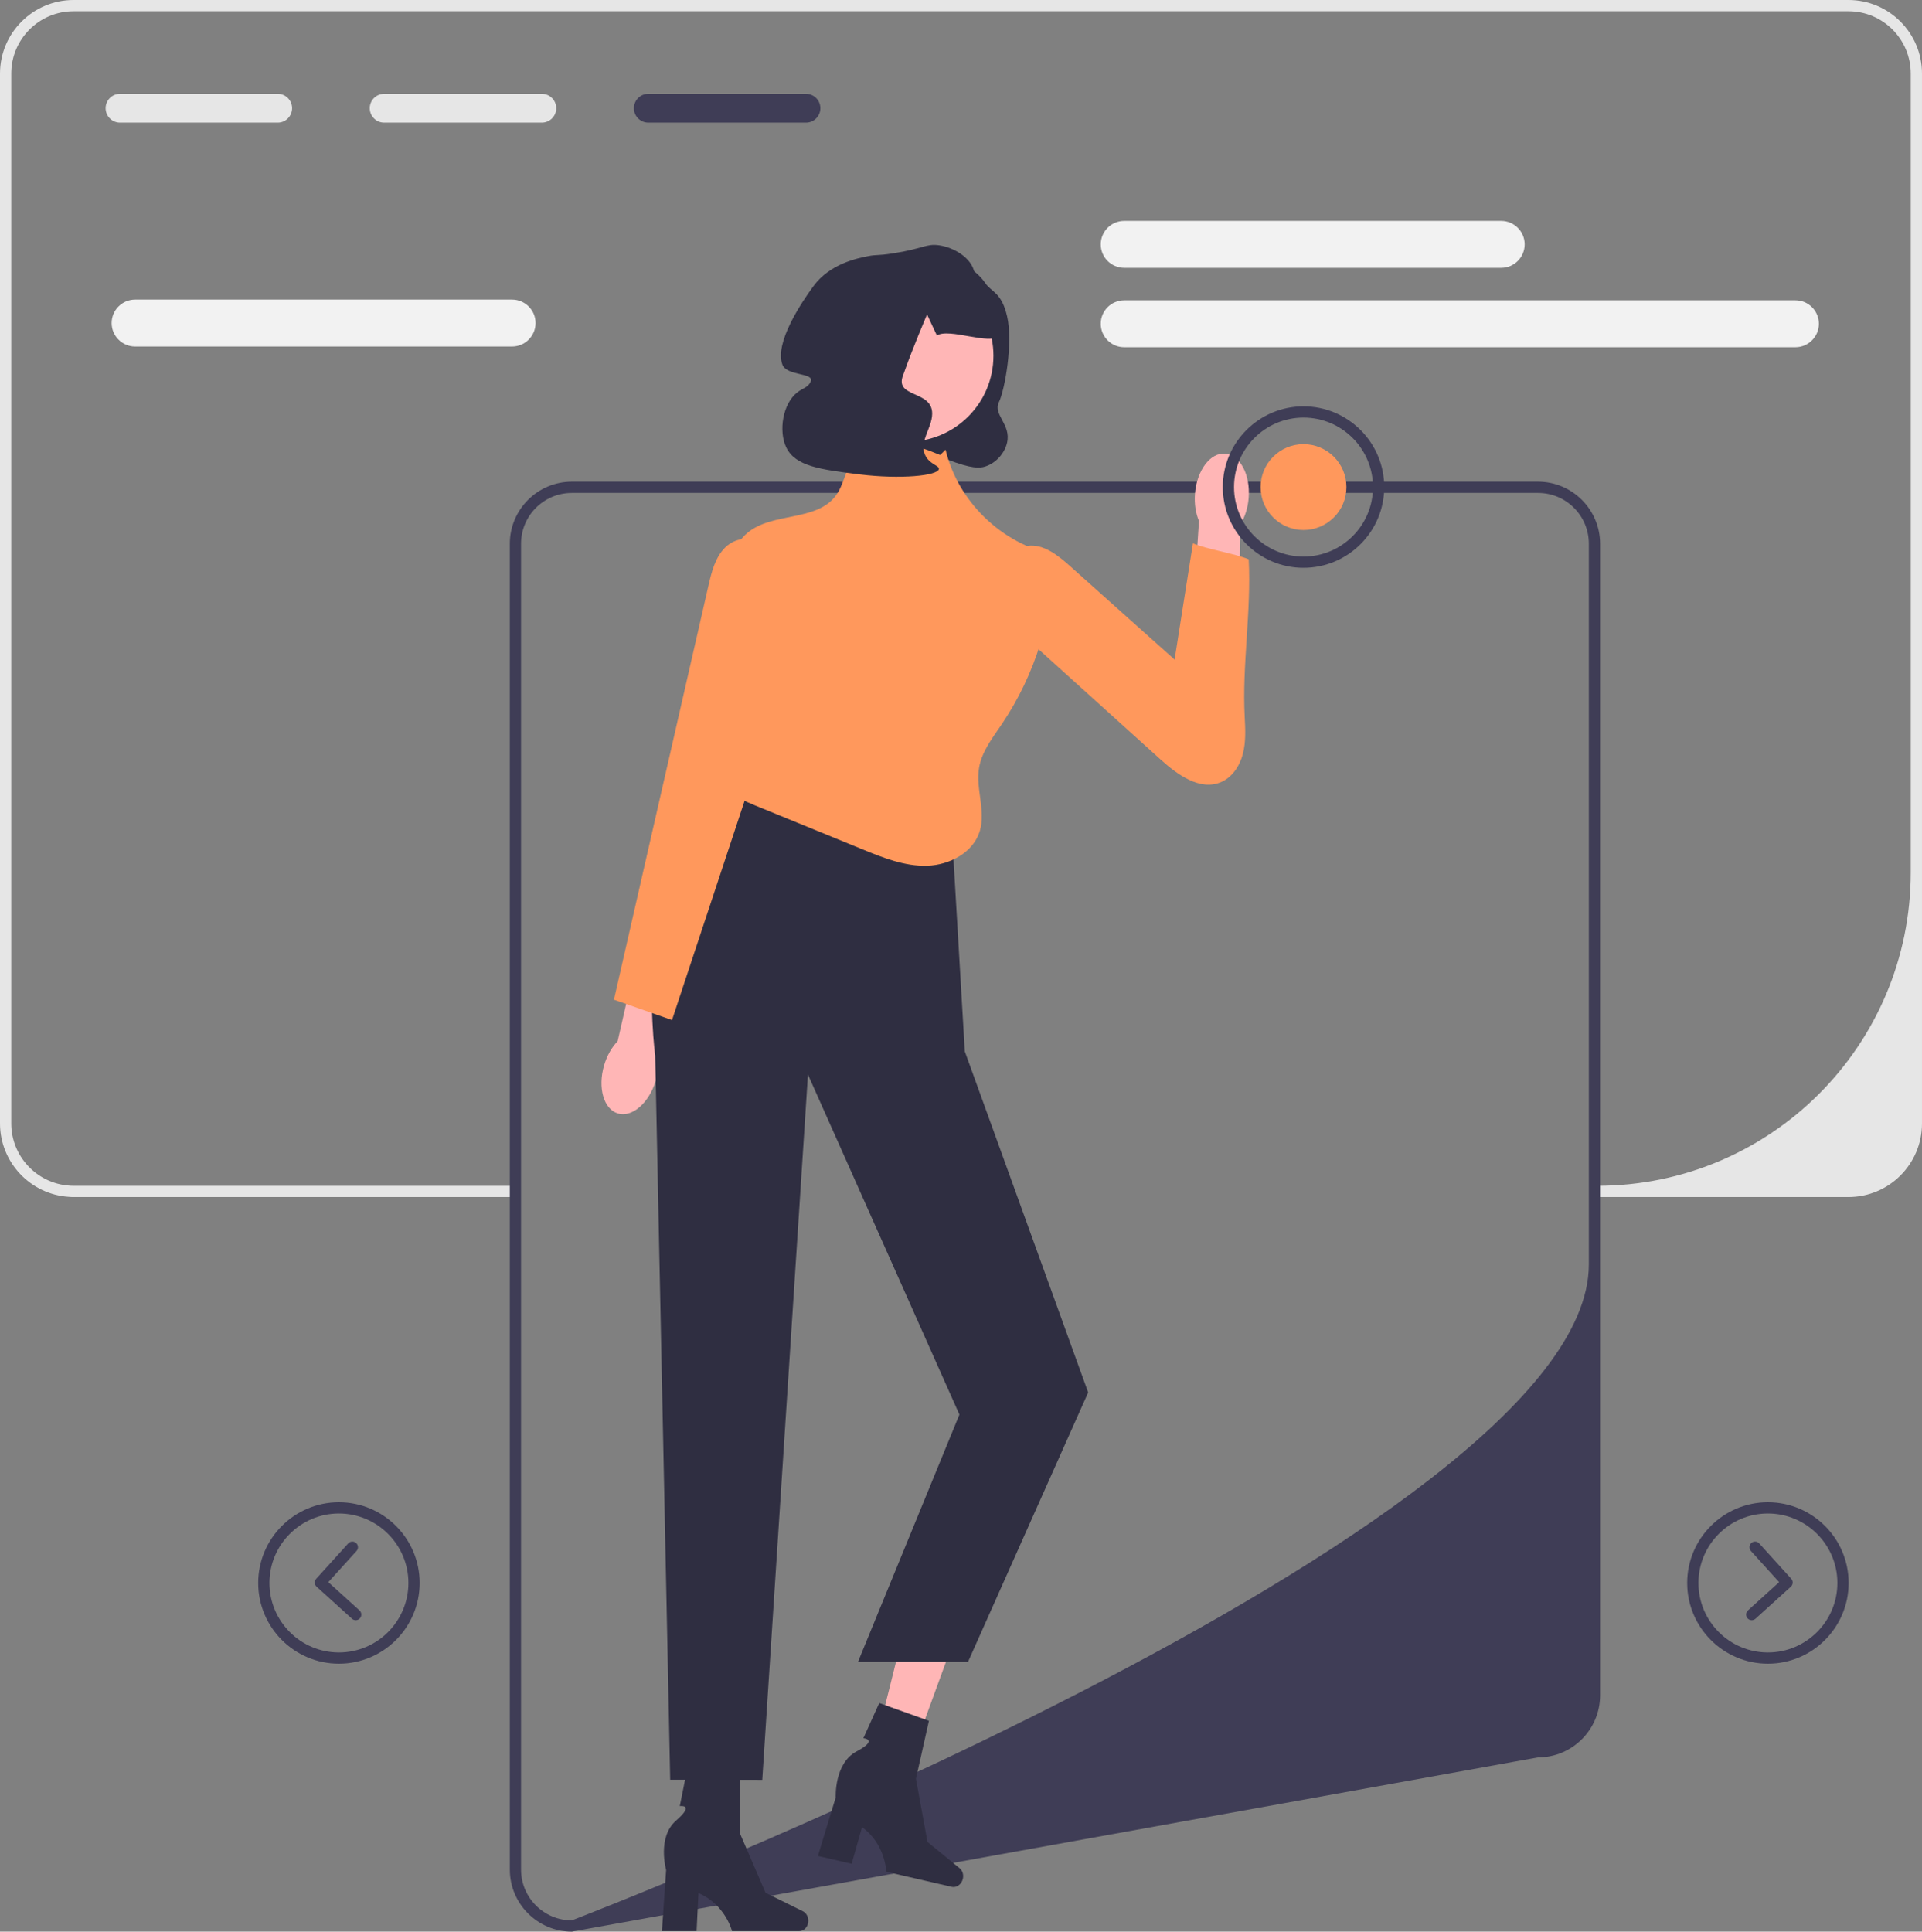
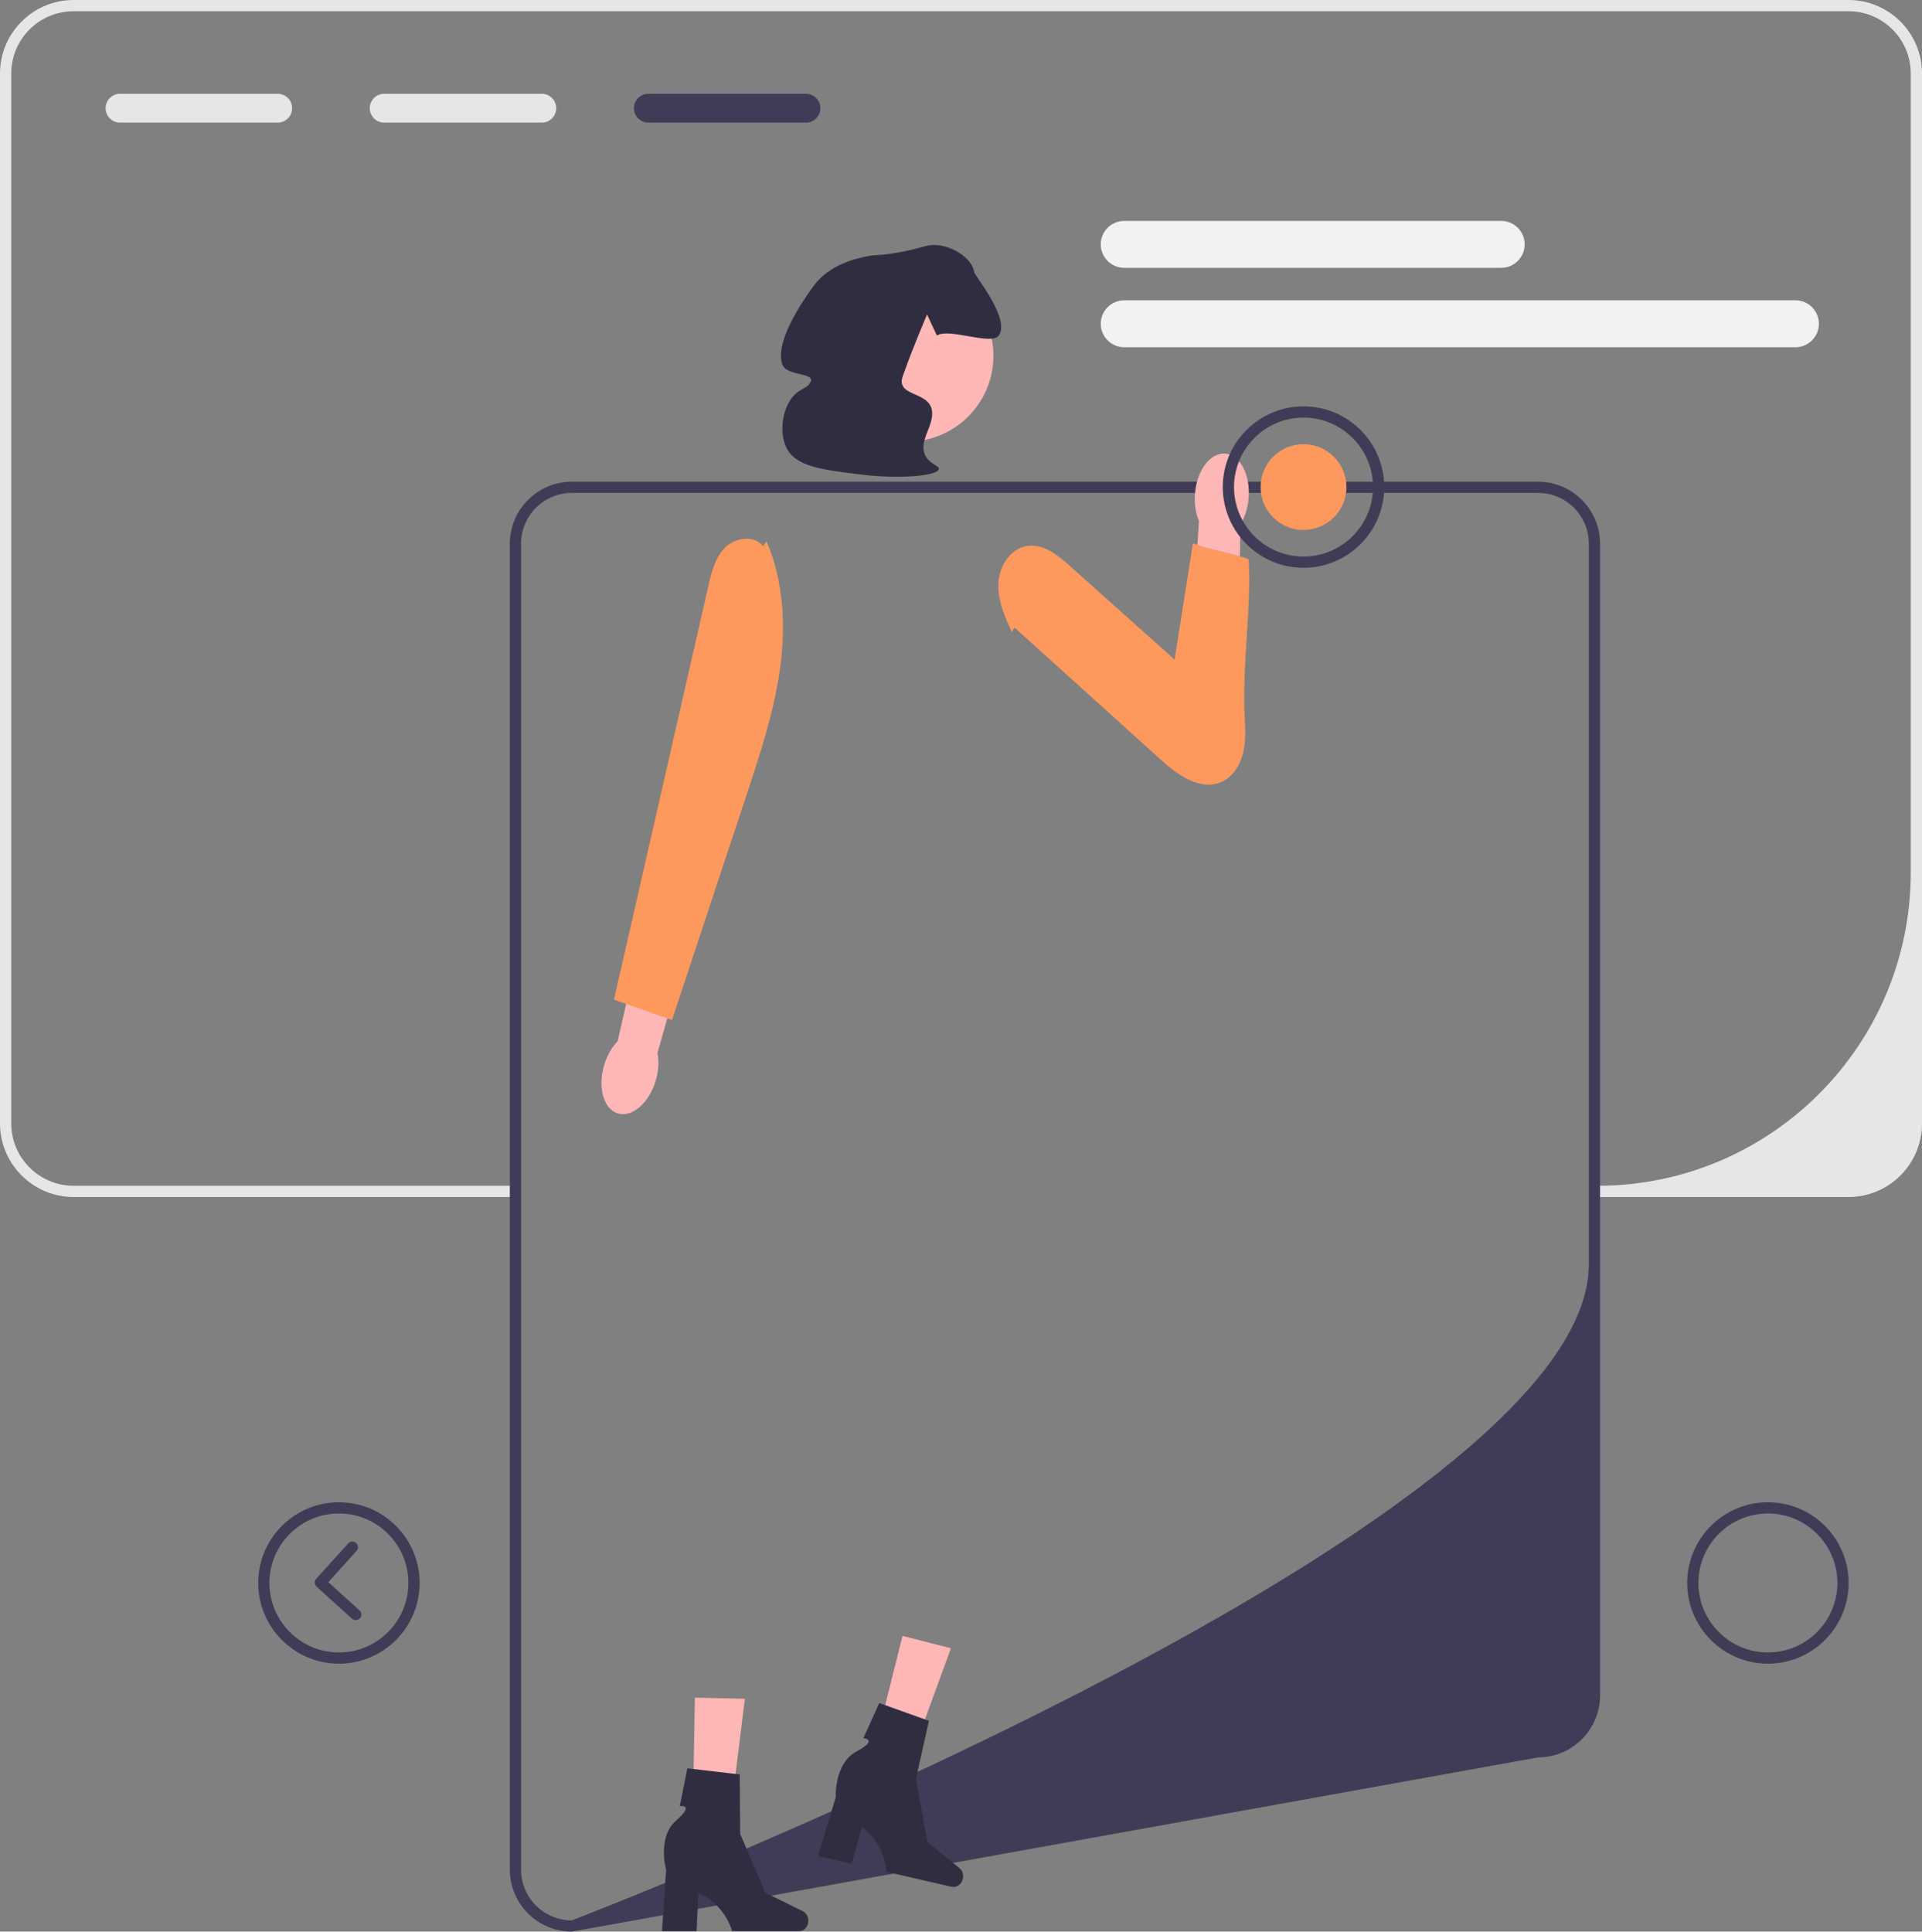
<svg xmlns="http://www.w3.org/2000/svg" width="342" height="343.711" viewBox="0 0 342 343.711">
  <rect x="0" y="0" width="342" height="343.711" fill="#808080" stroke="none" />
  <path d="M328.91,0H13.1C5.865,0,0,5.865,0,13.1V199.9c0,6.92,5.41,12.62,12.22,13.06,.29,.03,.58,.04,.88,.04H91.717v-2H13.1c-.3,0-.59-.01-.88-.04-5.71-.45-10.22-5.24-10.22-11.06V13.09c-0-6.125,4.965-11.09,11.09-11.09H328.91c6.125,0,11.09,4.965,11.09,11.09V155.22c0,30.806-24.974,55.78-55.78,55.78h-0v2h44.69c7.229,0,13.09-5.861,13.09-13.09V13.09c0-7.229-5.861-13.09-13.09-13.09Z" fill="#e6e6e6" />
  <g>
    <path d="M267.125,47.659h-67.085c-2.301,0-4.174-1.872-4.174-4.174s1.873-4.174,4.174-4.174h67.085c2.301,0,4.174,1.872,4.174,4.174s-1.873,4.174-4.174,4.174Z" fill="#f2f2f2" />
-     <path d="M91.125,61.659H24.04c-2.301,0-4.174-1.872-4.174-4.174s1.872-4.174,4.174-4.174H91.125c2.301,0,4.174,1.872,4.174,4.174s-1.872,4.174-4.174,4.174Z" fill="#f2f2f2" />
    <path d="M319.478,61.786h-119.438c-2.301,0-4.174-1.872-4.174-4.174s1.873-4.174,4.174-4.174h119.438c2.301,0,4.174,1.872,4.174,4.174s-1.873,4.174-4.174,4.174Z" fill="#f2f2f2" />
  </g>
  <path d="M90.717,332.671V96.751c0-6.087,4.952-11.04,11.04-11.04h171.92c6.087,0,11.04,4.953,11.04,11.04v204.92c0,6.087-4.953,11.04-11.04,11.04l-171.92,31c-6.088,0-11.04-4.953-11.04-11.04ZM282.717,96.751c0-4.993-4.047-9.04-9.04-9.04H101.757c-4.993,0-9.04,4.047-9.04,9.04v235.92c0,4.993,4.047,9.04,9.04,9.04,0,0,180.96-69.375,180.96-116.713V96.751Z" fill="#3f3d56" />
  <g>
    <path d="M314.581,296.035c-7.92,0-14.363-6.443-14.363-14.364,0-7.92,6.443-14.363,14.363-14.363,7.92,0,14.364,6.443,14.364,14.363,0,7.92-6.443,14.364-14.364,14.364Zm0-26.727c-6.817,0-12.363,5.546-12.363,12.363,0,6.817,5.546,12.364,12.363,12.364,6.817,0,12.364-5.546,12.364-12.364,0-6.817-5.546-12.363-12.364-12.363Z" fill="#3f3d56" />
-     <path d="M311.702,288.292c-.272,0-.544-.111-.741-.329-.371-.41-.34-1.042,.07-1.413l5.549-5.024-5.023-5.549c-.371-.409-.339-1.042,.07-1.412s1.042-.339,1.412,.07l5.694,6.29c.371,.409,.34,1.042-.07,1.412l-6.29,5.695c-.191,.173-.432,.259-.671,.259Z" fill="#3f3d56" />
  </g>
  <g>
    <path d="M60.309,296.035c-7.92,0-14.364-6.443-14.364-14.364,0-7.92,6.443-14.363,14.364-14.363,7.92,0,14.363,6.443,14.363,14.363,0,7.92-6.443,14.364-14.363,14.364Zm0-26.727c-6.817,0-12.364,5.546-12.364,12.363,0,6.817,5.546,12.364,12.364,12.364,6.817,0,12.363-5.546,12.363-12.364,0-6.817-5.546-12.363-12.363-12.363Z" fill="#3f3d56" />
    <path d="M63.298,288.292c-.239,0-.479-.085-.671-.259l-6.29-5.695c-.41-.371-.441-1.003-.07-1.412l5.694-6.29c.37-.41,1.003-.441,1.412-.07s.441,1.003,.07,1.412l-5.023,5.549,5.549,5.024c.41,.371,.441,1.003,.07,1.413-.197,.218-.469,.329-.741,.329Z" fill="#3f3d56" />
  </g>
  <g>
-     <path d="M168.52,46.555c3.009-.178,5.599,2.071,6.796,3.815,1.147,1.673,2.879,1.601,3.883,5.894,1.078,4.61-.352,12.994-1.456,15.302-1.082,2.261,2.204,3.904,1.456,7.207-.406,1.793-1.892,3.595-3.883,4.239-.958,.31-2.36,.457-6.796-1.272-5.612-2.188-8.418-3.282-9.708-5.511-1.285-2.22-.013-3.361,.971-9.326,1.457-8.832-.519-11.247,2.427-15.685,.91-1.371,2.964-4.465,6.31-4.663Z" fill="#2f2e41" />
    <path d="M107.496,189.547c.516-1.746,1.384-3.23,2.409-4.284l3.867-16.94,8.007,2.076-4.785,16.961c.287,1.442,.208,3.16-.308,4.906-1.179,3.988-4.193,6.612-6.73,5.862-2.538-.75-3.639-4.592-2.46-8.58h0l0-0Z" fill="#ffb6b6" />
    <path d="M222.185,88.598c-.143,1.815-.684,3.447-1.469,4.691l-.272,17.374-8.263-.371,1.165-17.584c-.58-1.352-.858-3.048-.715-4.863,.327-4.146,2.731-7.338,5.369-7.13s4.512,3.738,4.185,7.883h0Z" fill="#ffb6b6" />
    <g>
      <polygon points="123.16 329.209 129.185 329.351 132.543 302.285 123.652 302.074 123.16 329.209" fill="#ffb6b6" />
      <path d="M143.83,341.778h0c0,1.018-.722,1.843-1.613,1.843h-11.958s-1.177-4.73-5.975-6.766l-.331,6.766h-6.169l.747-10.88s-1.65-5.821,1.777-8.796c3.427-2.975,.651-2.561,.651-2.561l1.348-6.734,9.322,1.096,.069,10.57,4.524,10.492,6.635,3.278c.591,.292,.973,.956,.973,1.691l0,0h0Z" fill="#2f2e41" />
    </g>
    <g>
      <polygon points="154.014 317.418 159.852 318.91 169.207 293.29 160.59 291.088 154.014 317.418" fill="#ffb6b6" />
      <path d="M171.331,334.31h0c-.229,.992-1.118,1.633-1.986,1.433l-11.653-2.687s-.084-4.874-4.302-7.936l-1.843,6.519-6.011-1.386,3.173-10.434s-.3-6.043,3.708-8.172c4.008-2.129,1.21-2.349,1.21-2.349l2.827-6.259,8.837,3.163-2.308,10.315,2.051,11.24,5.729,4.685c.51,.417,.733,1.151,.568,1.867l0,0-0,0Z" fill="#2f2e41" />
    </g>
-     <path d="M169.248,145.821l2.427,41.259,21.953,60.692-21.38,47.939h-19.578l18.047-44-26.952-60.505-8.129,125.501-16.383-.025-2.67-128.874s-5.097-37.133,14.319-52.18l38.347,10.193h0Z" fill="#2f2e41" />
-     <path d="M167.299,80.962c-2.592-1.042-5.244-2.097-8.034-2.243s-5.794,.778-7.449,3.029c-1.41,1.917-1.665,4.498-3.074,6.416-3.454,4.701-11.359,2.907-15.797,6.693-4.07,3.472-3.437,9.888-1.912,15.015s3.562,10.776,1.249,15.6c-1.806,3.768-6.144,6.726-5.634,10.874,.441,3.587,4.281,5.569,7.626,6.937l19.132,7.825c3.707,1.516,7.549,3.058,11.552,2.944s8.236-2.346,9.39-6.181c1.088-3.615-.758-7.529-.133-11.252,.483-2.88,2.37-5.287,4.008-7.704,6.004-8.859,9.296-19.53,9.327-30.232-9.269-1.865-17.127-9.469-19.297-18.671" fill="#ff985c" />
    <path d="M180.541,111.687l25.944,23.431c3.006,2.715,6.992,5.626,10.733,4.071,2.037-.847,3.378-2.894,3.934-5.03s.444-4.38,.328-6.583c-.486-9.226,1.197-18.826,.712-28.052-2.585-1.072-7.34-1.77-9.926-2.842l-3.257,20.682-18.621-16.645c-2.156-1.927-4.722-3.988-7.585-3.577-2.997,.43-4.998,3.584-5.148,6.608s1.099,5.925,2.371,8.672" fill="#ff985c" />
    <path d="M135.758,97.17c-1.553-1.999-4.915-1.551-6.711,.234s-2.435,4.393-2.998,6.862l-16.806,73.616,10.335,3.626,13.288-40.137c2.422-7.316,4.856-14.682,5.915-22.316s.676-15.633-2.378-22.709" fill="#ff985c" />
    <circle cx="161.482" cy="63.303" r="15.29" fill="#ffb6b6" />
    <path d="M173.374,48.498c-.44-2.571-3.604-4.475-6.31-4.854-2.283-.319-2.858,.64-8.252,1.456-2.883,.436-2.754,.167-4.369,.485-1.861,.367-6.772,1.334-9.708,5.339-2.205,3.009-6.926,10.1-5.521,13.95,.759,2.08,5.774,1.404,5.036,3.039-.477,1.056-1.42,1.144-2.427,1.942-2.536,2.01-3.307,6.81-1.942,9.708,1.615,3.429,6.123,3.988,13.106,4.854,7.194,.892,13.931,.25,14.077-.971,.074-.623-1.639-.803-2.427-2.427-.923-1.903,.377-3.825,.971-5.825,1.854-6.24-6.75-3.87-4.891-8.484,.065-.162,.14-.366,.223-.605,1.376-3.953,4.02-10.152,4.02-10.152,0,0,1.744,3.765,1.757,3.757,2.085-1.434,9.679,1.829,11,0,2.125-2.941-4.243-10.633-4.343-11.213l0-0Z" fill="#2f2e41" />
  </g>
  <path d="M231.945,101.035c-7.92,0-14.364-6.443-14.364-14.364,0-7.92,6.443-14.363,14.364-14.363s14.364,6.443,14.364,14.363c0,7.92-6.443,14.364-14.364,14.364Zm0-26.727c-6.817,0-12.364,5.546-12.364,12.363,0,6.817,5.546,12.364,12.364,12.364s12.364-5.546,12.364-12.364c0-6.817-5.546-12.363-12.364-12.363Z" fill="#3f3d56" />
  <circle cx="231.945" cy="86.672" r="7.636" fill="#ff985c" />
  <g>
    <path d="M49.416,16.689H21.356c-1.41,0-2.56,1.15-2.56,2.56,0,1.42,1.15,2.57,2.56,2.57h28.06c1.41,0,2.56-1.15,2.56-2.57,0-1.41-1.15-2.56-2.56-2.56Z" fill="#e6e6e6" />
    <path d="M96.416,16.689h-28.06c-1.41,0-2.56,1.15-2.56,2.56,0,1.42,1.15,2.57,2.56,2.57h28.06c1.41,0,2.56-1.15,2.56-2.57,0-1.41-1.15-2.56-2.56-2.56Z" fill="#e6e6e6" />
    <path d="M143.416,16.689h-28.06c-1.41,0-2.56,1.15-2.56,2.56,0,1.42,1.15,2.57,2.56,2.57h28.06c1.41,0,2.56-1.15,2.56-2.57,0-1.41-1.15-2.56-2.56-2.56Z" fill="#3f3d56" />
  </g>
</svg>